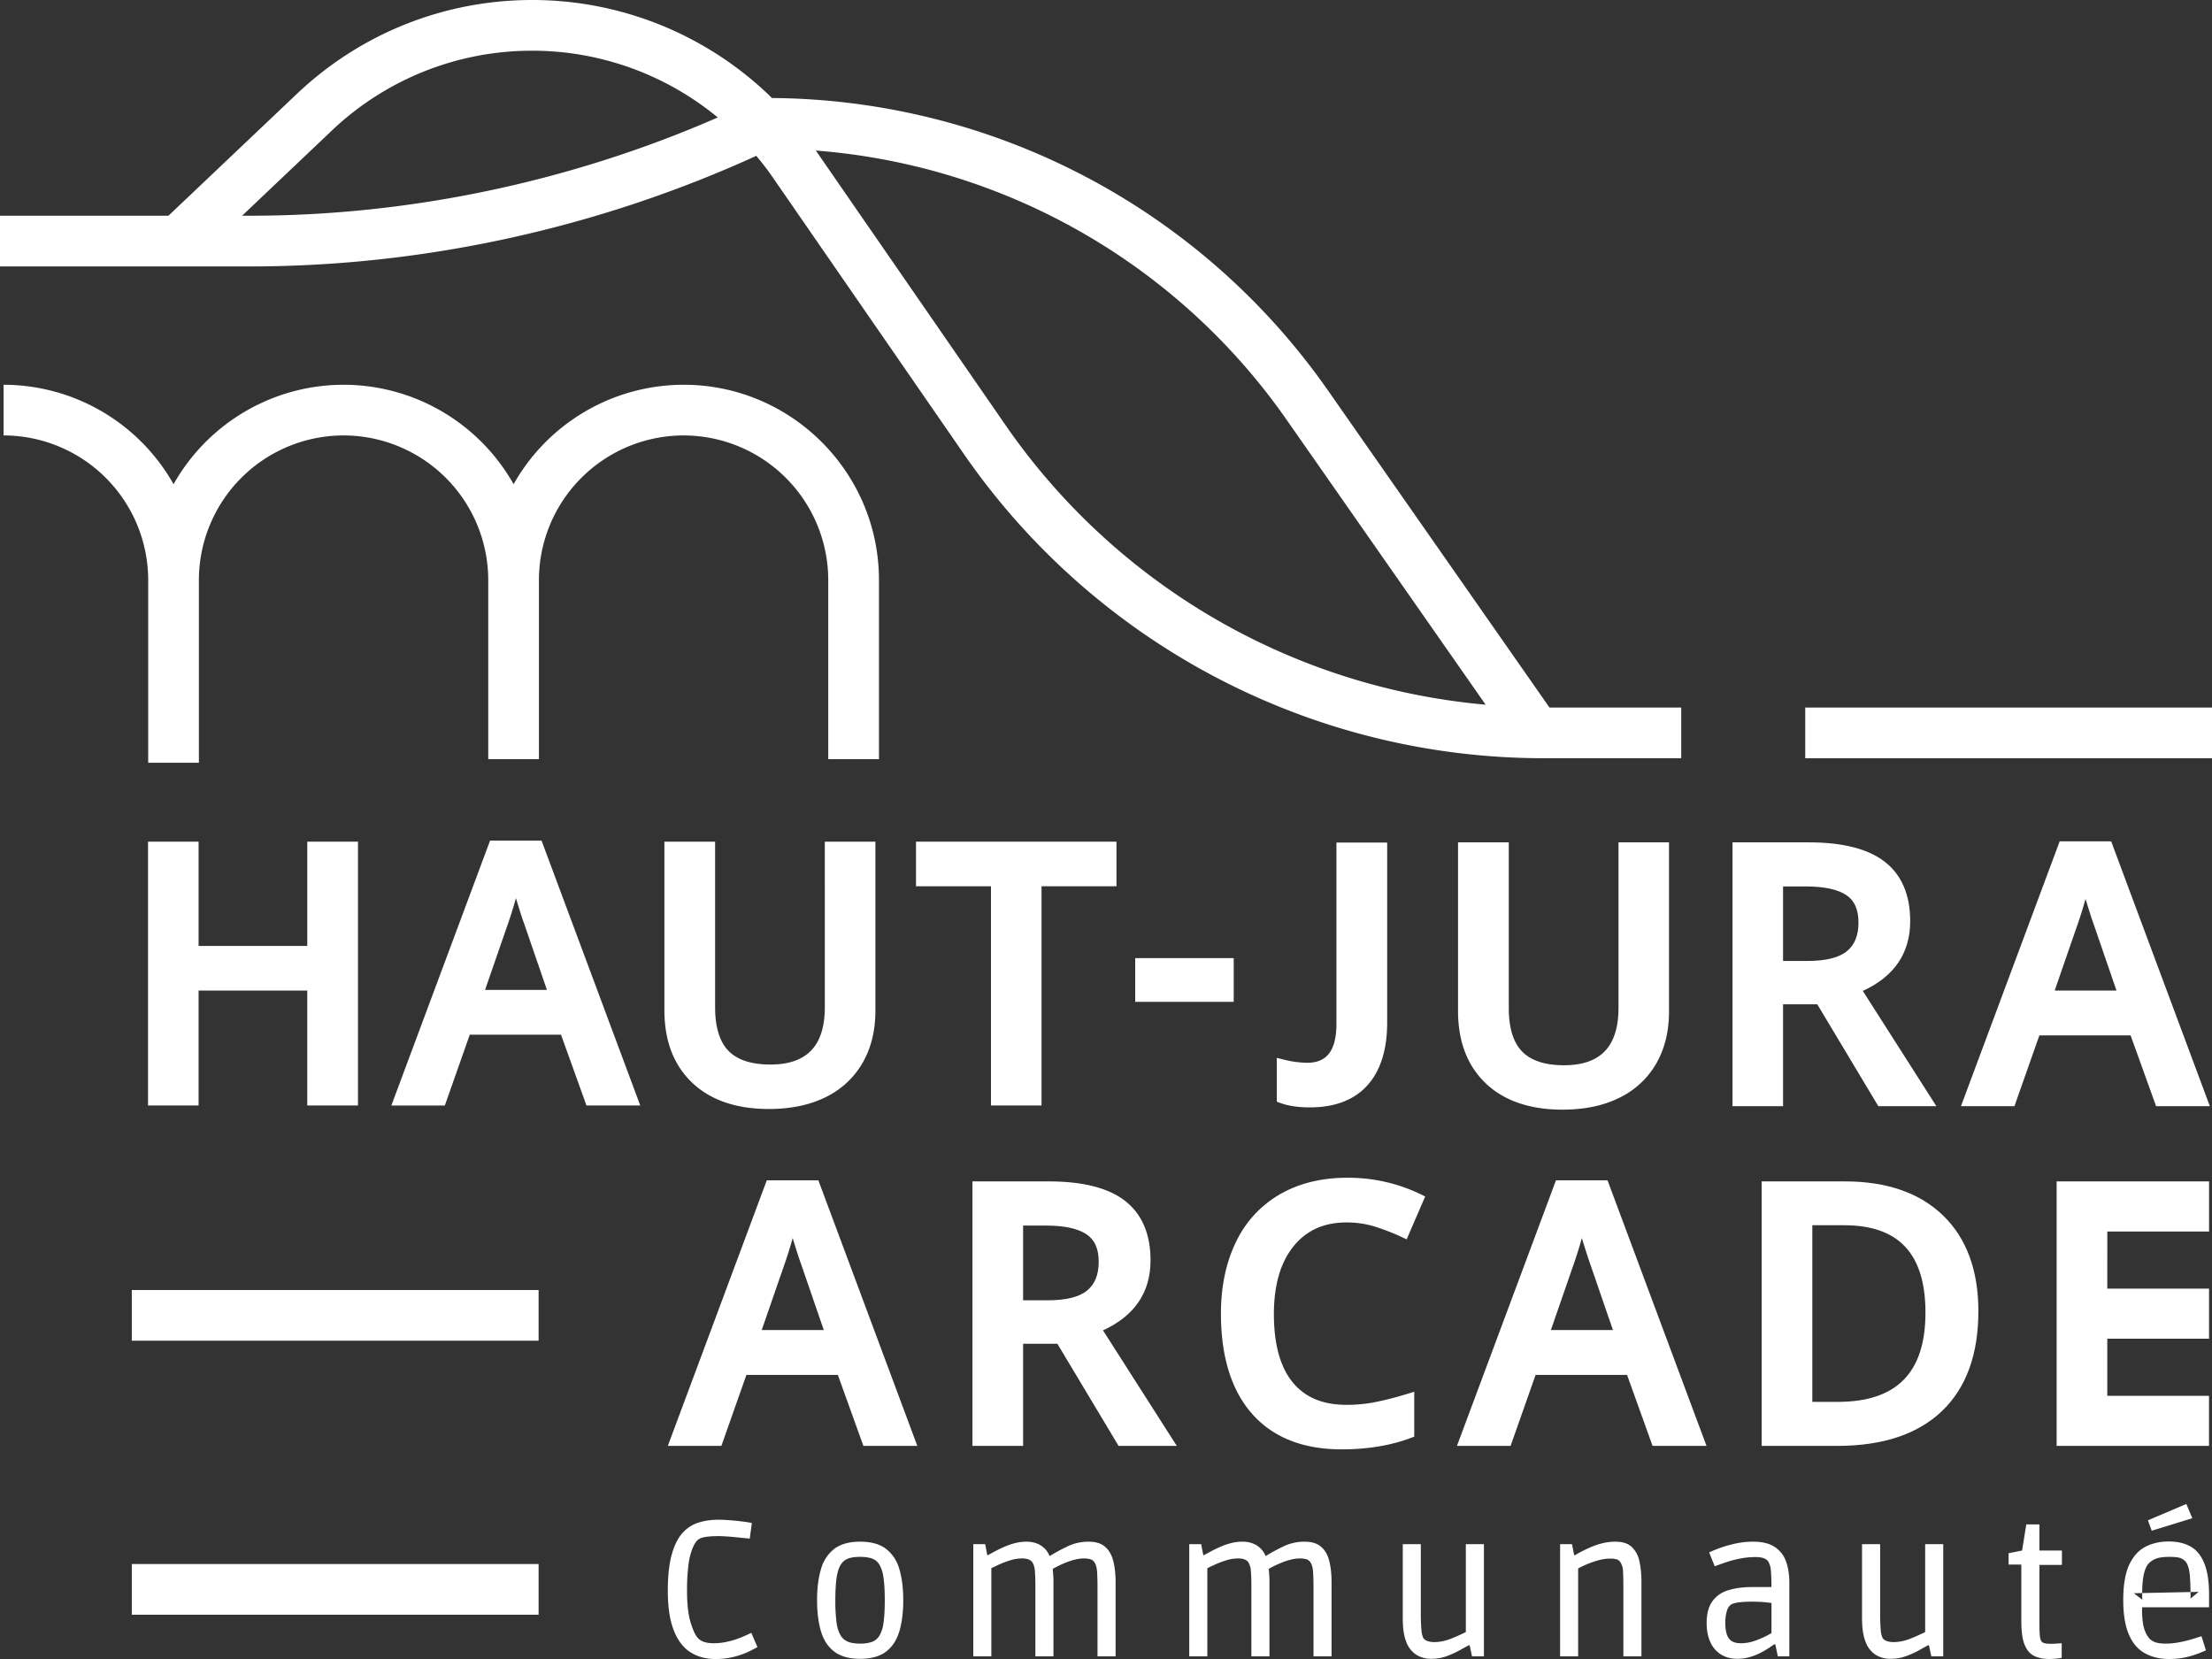
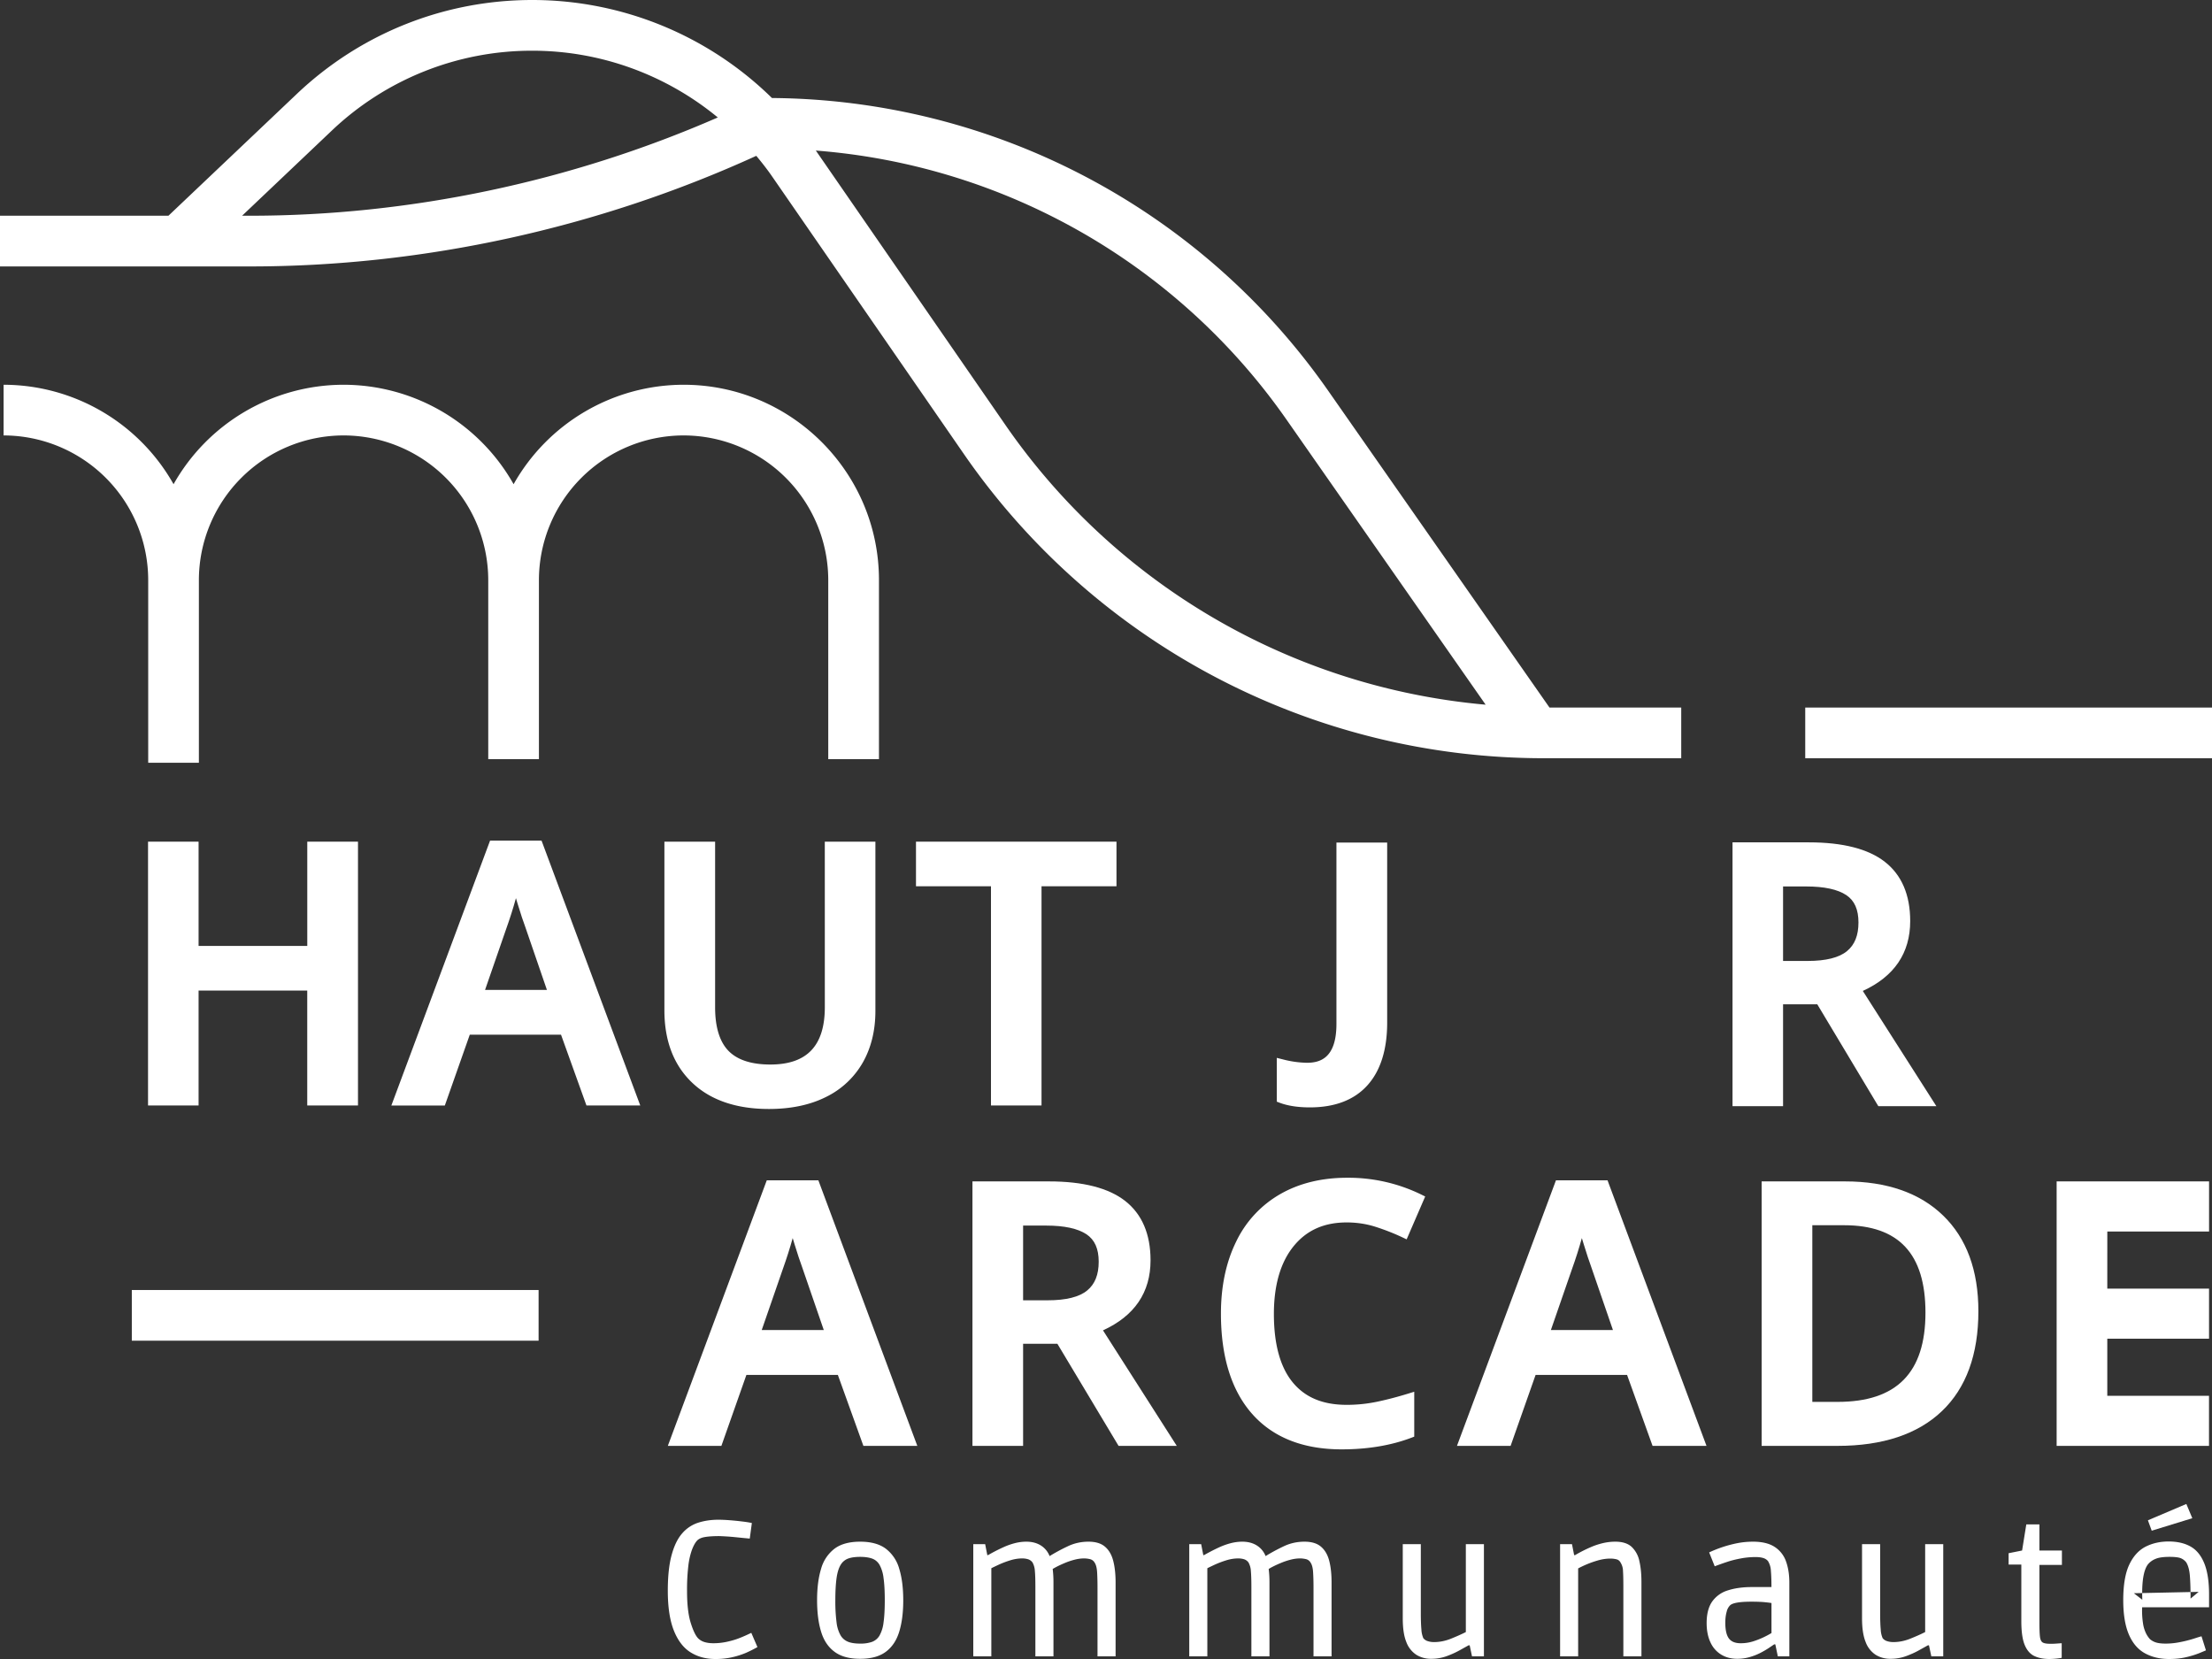
<svg xmlns="http://www.w3.org/2000/svg" width="80" height="60" viewBox="0 0 80 60">
  <rect x="0" y="0" width="80" height="60" fill="#333333" stroke="none" />
  <g>
    <g>
      <g>
        <g>
          <g>
            <g>
              <path fill="#fff" d="M25.871 60c-.34 0-.637-.08-.894-.24-.257-.16-.459-.422-.605-.786-.146-.364-.22-.846-.22-1.444 0-.528.047-.96.14-1.297.092-.336.22-.597.385-.782a1.28 1.28 0 0 1 .582-.383c.222-.07.463-.105.723-.105.116 0 .251.006.407.018.155.012.307.027.456.046.148.017.264.036.347.055l-.076.563c-.046-.004-.117-.012-.213-.02l-.316-.032a9.165 9.165 0 0 0-.57-.038c-.218 0-.394.011-.529.035-.134.023-.232.072-.292.145-.06.07-.117.174-.17.314a2.59 2.59 0 0 0-.13.57 7.254 7.254 0 0 0-.048.932c0 .483.045.866.136 1.152.09.285.182.471.275.559.065.06.142.104.233.129.09.026.194.039.31.039.17 0 .339-.019.504-.056.164-.037.311-.08.442-.133.13-.05.27-.113.424-.187l.222.515c-.148.083-.29.154-.424.212a2.967 2.967 0 0 1-.48.153 2.673 2.673 0 0 1-.619.066z" />
            </g>
          </g>
          <g>
            <g>
              <path fill="#fff" d="M30.681 59.38a.545.545 0 0 1-.275-.226 1.23 1.23 0 0 1-.15-.472 5.938 5.938 0 0 1-.045-.81c0-.33.016-.597.045-.804.03-.206.081-.366.15-.477a.526.526 0 0 1 .275-.226c.113-.04.257-.059.428-.059.167 0 .309.02.424.059.116.04.207.115.275.226a1.3 1.3 0 0 1 .146.477c.03.207.045.474.045.803 0 .334-.015.604-.045.811a1.26 1.26 0 0 1-.146.472.53.53 0 0 1-.272.227 1.241 1.241 0 0 1-.427.062c-.171 0-.315-.02-.428-.062zm.428.613c.394 0 .704-.086.932-.257.228-.172.388-.415.483-.731.096-.315.143-.691.143-1.127 0-.44-.047-.819-.143-1.134a1.383 1.383 0 0 0-.483-.73c-.228-.172-.538-.257-.932-.257s-.705.085-.932.257a1.379 1.379 0 0 0-.483.73c-.096.315-.143.691-.143 1.127 0 .44.047.819.143 1.134.094.316.255.56.483.73.227.172.538.258.932.258z" />
            </g>
          </g>
          <g>
            <g>
              <path fill="#fff" d="M35.2 59.903v-4.056h.43l.077.396h.028a6.1 6.1 0 0 1 .56-.288c.127-.058.261-.106.403-.143a1.67 1.67 0 0 1 .421-.055c.204 0 .38.046.526.138a.79.79 0 0 1 .315.383c.196-.12.41-.238.648-.35.237-.115.489-.171.758-.171.26 0 .46.061.601.184.142.123.24.294.296.515.056.22.084.48.084.782v2.665h-.654v-2.47c0-.218-.005-.407-.014-.567-.01-.16-.04-.277-.09-.351a.263.263 0 0 0-.178-.129.947.947 0 0 0-.198-.024c-.116 0-.235.016-.359.049a2.485 2.485 0 0 0-.347.118 4.164 4.164 0 0 0-.279.128c-.076.04-.128.069-.156.087a3.854 3.854 0 0 1 .028.48v2.679h-.654v-2.491c0-.255-.005-.45-.018-.588a.714.714 0 0 0-.086-.316.323.323 0 0 0-.171-.119.746.746 0 0 0-.191-.027c-.148 0-.297.023-.446.07a3.533 3.533 0 0 0-.403.152c-.12.056-.213.1-.278.133v3.186z" />
            </g>
          </g>
          <g>
            <g>
              <path fill="#fff" d="M43.011 59.903v-4.056h.431l.077.396h.027a6.955 6.955 0 0 1 .56-.288c.128-.058.262-.106.404-.143.141-.037.282-.055.42-.055.204 0 .38.046.526.138a.79.79 0 0 1 .316.383c.195-.12.41-.238.647-.35.237-.115.49-.171.759-.171.259 0 .46.061.601.184.142.123.24.294.296.515.056.22.083.48.083.782v2.665h-.653v-2.47c0-.218-.005-.407-.015-.567-.009-.16-.04-.277-.09-.351a.263.263 0 0 0-.177-.129.953.953 0 0 0-.198-.024c-.116 0-.235.016-.359.049a2.483 2.483 0 0 0-.347.118 3.994 3.994 0 0 0-.28.128 1.83 1.83 0 0 0-.155.087 3.913 3.913 0 0 1 .028.48v2.679h-.654v-2.491c0-.255-.006-.45-.018-.588a.713.713 0 0 0-.087-.316.319.319 0 0 0-.17-.119.747.747 0 0 0-.191-.027c-.149 0-.297.023-.446.07a3.527 3.527 0 0 0-.403.152c-.12.056-.213.1-.278.133v3.186z" />
            </g>
          </g>
          <g>
            <g>
              <path fill="#fff" d="M51.762 59.993a.994.994 0 0 1-.539-.146.941.941 0 0 1-.362-.463c-.086-.21-.128-.495-.128-.851v-2.686h.653v2.49c0 .246.007.444.021.595a.901.901 0 0 0 .07.316.328.328 0 0 0 .156.105.723.723 0 0 0 .233.035c.2 0 .399-.04.599-.118.199-.08.382-.16.549-.244v-3.179h.654v4.056h-.431l-.084-.397h-.041l-.324.18a3.23 3.23 0 0 1-.473.213 1.622 1.622 0 0 1-.553.094z" />
            </g>
          </g>
          <g>
            <g>
              <path fill="#fff" d="M56.423 59.903v-4.056h.43l.078.396h.034a5.074 5.074 0 0 1 .567-.288c.132-.058.275-.106.428-.143.153-.037.306-.055.459-.055.26 0 .458.063.595.19a.984.984 0 0 1 .278.522c.05.22.073.468.073.741v2.693h-.654v-2.491c0-.26-.004-.457-.013-.595a.595.595 0 0 0-.091-.31.223.223 0 0 0-.15-.114.93.93 0 0 0-.212-.025c-.158 0-.318.025-.48.074a3.648 3.648 0 0 0-.689.282v3.179z" />
            </g>
          </g>
          <g>
            <g>
              <path fill="#fff" d="M62.955 59.43c-.2 0-.342-.058-.428-.174-.086-.117-.129-.304-.129-.564 0-.157.017-.292.05-.403a.466.466 0 0 1 .13-.237c.099-.084.353-.125.766-.125.19 0 .346.006.466.017.12.012.207.022.258.032v1.085a3.085 3.085 0 0 1-.647.296 1.478 1.478 0 0 1-.466.073zm-.125.563c.157 0 .308-.021.451-.063a2.13 2.13 0 0 0 .39-.153c.116-.06.217-.12.303-.177.085-.058.15-.1.19-.129h.043l.09.432h.417v-2.665c0-.296-.042-.556-.124-.778a1.027 1.027 0 0 0-.415-.519c-.192-.123-.45-.184-.775-.184-.204 0-.4.02-.588.058a4.43 4.43 0 0 0-.998.33l.201.502c.172-.065.33-.12.473-.167.144-.047.303-.086.477-.118.174-.033.352-.049.532-.049.098 0 .184.01.261.031.077.021.138.06.185.116a.74.74 0 0 1 .104.357c.014.16.02.354.02.581h-.709c-.329 0-.617.04-.863.119a1.075 1.075 0 0 0-.57.403c-.134.19-.202.45-.202.78 0 .272.047.507.14.702a.994.994 0 0 0 .39.441c.166.1.358.15.577.15z" />
            </g>
          </g>
          <g>
            <g>
              <path fill="#fff" d="M68.374 59.993a.994.994 0 0 1-.54-.146.94.94 0 0 1-.361-.463c-.086-.21-.13-.495-.13-.851v-2.686h.655v2.49c0 .246.007.444.021.595a.884.884 0 0 0 .07.316.329.329 0 0 0 .156.105.727.727 0 0 0 .233.035c.2 0 .398-.04.598-.118.2-.08.383-.16.55-.244v-3.179h.654v4.056h-.431l-.085-.397h-.04l-.324.18c-.142.08-.3.15-.473.213a1.616 1.616 0 0 1-.553.094z" />
            </g>
          </g>
          <g>
            <g>
              <path fill="#fff" d="M74.12 60c-.21 0-.39-.035-.54-.105-.15-.069-.268-.201-.351-.396-.083-.195-.125-.485-.125-.87v-2.045h-.46v-.41l.488-.098.152-.945h.474v.945h.814v.522h-.814v2.073c0 .241.007.416.02.525.014.11.049.18.105.21.056.03.148.044.278.044.074 0 .142-.002.202-.007.06-.004.127-.01.201-.013v.528a2.76 2.76 0 0 1-.445.042z" />
            </g>
          </g>
          <g>
            <g>
              <path fill="#fff" d="M79.288 54.908l-.216-.515-1.39.591.138.376zm-2.115 2.713l.302-.006c0 .077.001.158.004.242zm2.345-.05l-.293.244c0-.082 0-.161-.002-.237zm-.295.007l-1.748.037c0-.515.071-.863.213-1.044a.685.685 0 0 1 .268-.191c.113-.05.284-.074.511-.074.213 0 .358.021.435.063a.477.477 0 0 1 .163.132c.074.116.12.285.136.508.012.164.02.354.022.569zM78.446 60c.227 0 .434-.022.62-.066a3.36 3.36 0 0 0 .465-.142c.125-.052.21-.087.25-.105l-.16-.508a3.272 3.272 0 0 0-.219.066 4.44 4.44 0 0 1-.684.167 2.529 2.529 0 0 1-.397.031c-.134 0-.246-.013-.334-.037a.624.624 0 0 1-.23-.123.928.928 0 0 1-.132-.188 1.216 1.216 0 0 1-.121-.392 2.887 2.887 0 0 1-.03-.575h2.42v-.459c0-.472-.059-.85-.175-1.134-.116-.282-.281-.484-.497-.604-.216-.121-.479-.181-.79-.181-.31 0-.59.063-.838.19-.248.129-.444.345-.588.651-.144.306-.216.733-.216 1.28 0 .52.07.936.206 1.249.136.313.33.538.58.674.25.137.54.206.87.206z" />
            </g>
          </g>
        </g>
        <g>
          <g>
            <g>
              <path fill="#fff" d="M11.113 34.211H7.182V30.44H5.354v9.541h1.828v-4.156h3.93v4.156h1.835V30.44h-1.834z" />
            </g>
          </g>
          <g>
            <g>
              <path fill="#fff" d="M18.66 32.485c.02.069.041.142.066.218.112.366.2.634.264.8l.79 2.298h-2.237l.758-2.189c.14-.391.26-.768.358-1.127zm.925-2.083h-1.861l-3.57 9.58h1.934l.902-2.561h3.3l.92 2.56h1.946l-3.531-9.474z" />
            </g>
          </g>
          <g>
            <g>
              <path fill="#fff" d="M29.831 36.422c0 1.398-.644 2.078-1.971 2.078-.684 0-1.193-.166-1.513-.494-.32-.329-.484-.858-.484-1.572V30.44h-1.834v6.102c0 1.1.337 1.98 1.002 2.613.662.632 1.597.953 2.778.953.792 0 1.483-.145 2.055-.43a3.09 3.09 0 0 0 1.336-1.243c.304-.533.46-1.162.46-1.869V30.44H29.83z" />
            </g>
          </g>
          <g>
            <g>
              <path fill="#fff" d="M33.128 32.053h2.712v7.928h1.828v-7.928h2.711V30.44h-7.251z" />
            </g>
          </g>
          <g>
            <g>
-               <path fill="#fff" d="M41.056 36.233v-1.582h3.563v1.582z" />
-             </g>
+               </g>
          </g>
          <g>
            <g>
              <path fill="#fff" d="M48.334 37.033c0 1.258-.613 1.404-1.075 1.404a3.73 3.73 0 0 1-.882-.128l-.2-.05v1.584l.104.04c.293.11.66.167 1.091.167.906 0 1.607-.269 2.084-.8.473-.526.713-1.29.713-2.268v-6.51h-1.835z" />
            </g>
          </g>
          <g>
            <g>
-               <path fill="#fff" d="M58.535 36.447c0 1.398-.645 2.079-1.971 2.079-.684 0-1.194-.167-1.513-.495-.322-.329-.484-.858-.484-1.572v-5.994h-1.835v6.101c0 1.101.337 1.981 1.002 2.614.663.632 1.598.952 2.779.952.79 0 1.482-.144 2.055-.43a3.1 3.1 0 0 0 1.336-1.243c.304-.533.458-1.162.458-1.868v-6.126h-1.827z" />
-             </g>
+               </g>
          </g>
          <g>
            <g>
              <path fill="#fff" d="M64.487 32.06h.837c.651 0 1.139.105 1.45.313.296.197.44.52.44.99 0 .466-.136.806-.416 1.036-.284.235-.763.355-1.424.355h-.887zm4.598 1.252c0-.948-.309-1.67-.92-2.145-.597-.466-1.52-.702-2.741-.702h-2.765v9.541h1.828v-3.683h1.238l2.16 3.605.048.078h2.098l-2.66-4.168c1.138-.521 1.714-1.37 1.714-2.526z" />
            </g>
          </g>
          <g>
            <g>
-               <path fill="#fff" d="M75.492 32.728c.113.366.201.634.264.8l.79 2.298H74.31l.758-2.189c.14-.39.26-.767.357-1.126l.067.217zm.9-2.196l-.039-.104h-1.862l-3.57 9.578h1.934l.902-2.56h3.299l.922 2.56h1.944z" />
-             </g>
+               </g>
          </g>
        </g>
        <g>
          <g>
            <g>
              <path fill="#fff" d="M27.549 48.102l.76-2.195c.141-.395.261-.773.36-1.13l.066.22c.113.366.202.634.265.801l.793 2.304zm.182-5.413l-3.578 9.603h1.937l.905-2.567h3.307l.924 2.567h1.95l-3.578-9.603z" />
            </g>
          </g>
          <g>
            <g>
              <path fill="#fff" d="M37.89 47.027h-.888v-2.702h.84c.65 0 1.14.106 1.452.315.297.197.442.522.442.991s-.136.81-.416 1.04c-.286.237-.766.356-1.43.356zm3.721-1.446c0-.95-.31-1.673-.921-2.15-.6-.467-1.524-.704-2.748-.704H35.17v9.565h1.832V48.6h1.24l2.213 3.693h2.105l-2.669-4.179c1.142-.522 1.72-1.373 1.72-2.532z" />
            </g>
          </g>
          <g>
            <g>
              <path fill="#fff" d="M48.706 44.211c.365 0 .718.054 1.048.16.34.11.665.237.969.381l.15.071.671-1.55-.137-.068a6.007 6.007 0 0 0-2.689-.61c-.921 0-1.738.2-2.424.596a3.933 3.933 0 0 0-1.592 1.725c-.362.739-.545 1.611-.545 2.594 0 1.559.38 2.778 1.128 3.625.753.852 1.842 1.283 3.237 1.283.935 0 1.783-.14 2.522-.42l.104-.04v-1.624l-.207.064c-.389.12-.769.22-1.13.296a5.346 5.346 0 0 1-1.105.114c-.864 0-1.503-.266-1.954-.814-.451-.549-.68-1.38-.68-2.472 0-1.04.238-1.864.71-2.447.469-.58 1.1-.864 1.924-.864z" />
            </g>
          </g>
          <g>
            <g>
              <path fill="#fff" d="M56.09 48.102l.76-2.195c.142-.394.261-.773.36-1.13l.067.22c.113.365.201.634.264.801l.793 2.304zm2.05-5.413h-1.867l-3.58 9.603h1.94l.904-2.567h3.308l.922 2.567h1.951l-3.54-9.498z" />
            </g>
          </g>
          <g>
            <g>
              <path fill="#fff" d="M65.545 50.7v-6.388h1.148c1.98 0 2.944 1.034 2.944 3.16 0 2.172-1.04 3.229-3.178 3.229zm-1.833-7.973v9.565h2.747c1.628 0 2.898-.422 3.772-1.256.877-.835 1.32-2.051 1.32-3.614 0-1.476-.428-2.641-1.275-3.46-.845-.82-2.038-1.235-3.546-1.235z" />
            </g>
          </g>
          <g>
            <g>
              <path fill="#fff" d="M76.214 44.54h3.68v-1.813H74.381v9.565h5.511V50.48h-3.679v-2.064h3.68v-1.812h-3.68v-.083z" />
            </g>
          </g>
        </g>
      </g>
      <g>
        <g>
          <g>
            <path fill="#fff" d="M4.767 48.488v-1.833h14.712v1.833z" />
          </g>
        </g>
        <g>
          <g />
        </g>
        <g>
          <g>
-             <path fill="#fff" d="M4.767 58.398v-1.833h14.712v1.833z" />
-           </g>
+             </g>
        </g>
        <g>
          <g>
            <path fill="#fff" d="M24.724 13.915a7.067 7.067 0 0 0-6.149 3.597 7.067 7.067 0 0 0-6.148-3.597 7.067 7.067 0 0 0-6.15 3.597A7.067 7.067 0 0 0 .13 13.915v1.833A5.238 5.238 0 0 1 5.36 20.98v6.606h1.833V20.98a5.239 5.239 0 0 1 5.233-5.232 5.238 5.238 0 0 1 5.232 5.232v6.477h1.833V20.98a5.239 5.239 0 0 1 5.232-5.232 5.238 5.238 0 0 1 5.232 5.232v6.477h1.834V20.98c0-3.896-3.17-7.065-7.066-7.065z" />
          </g>
          <g>
            <path fill="#fff" d="M29.506 5.445a22.915 22.915 0 0 1 17.011 9.715l7.213 10.326A23.65 23.65 0 0 1 36.369 15.38zM8.756 7.802l3.238-3.073a10.499 10.499 0 0 1 7.258-2.895c2.478 0 4.84.874 6.708 2.414-5.315 2.32-11.128 3.554-16.92 3.554zm39.265 6.309A24.75 24.75 0 0 0 27.919 3.545 12.376 12.376 0 0 0 19.252 0c-3.184 0-6.21 1.207-8.52 3.4l-4.64 4.402H0v1.834h9.04c6.284 0 12.592-1.39 18.312-4 .2.24.395.488.574.748l6.935 10.038a25.488 25.488 0 0 0 20.97 11h4.973V25.59H56.04z" />
          </g>
          <g>
            <path fill="#fff" d="M65.289 27.423V25.59H80v1.833z" />
          </g>
        </g>
      </g>
    </g>
  </g>
</svg>